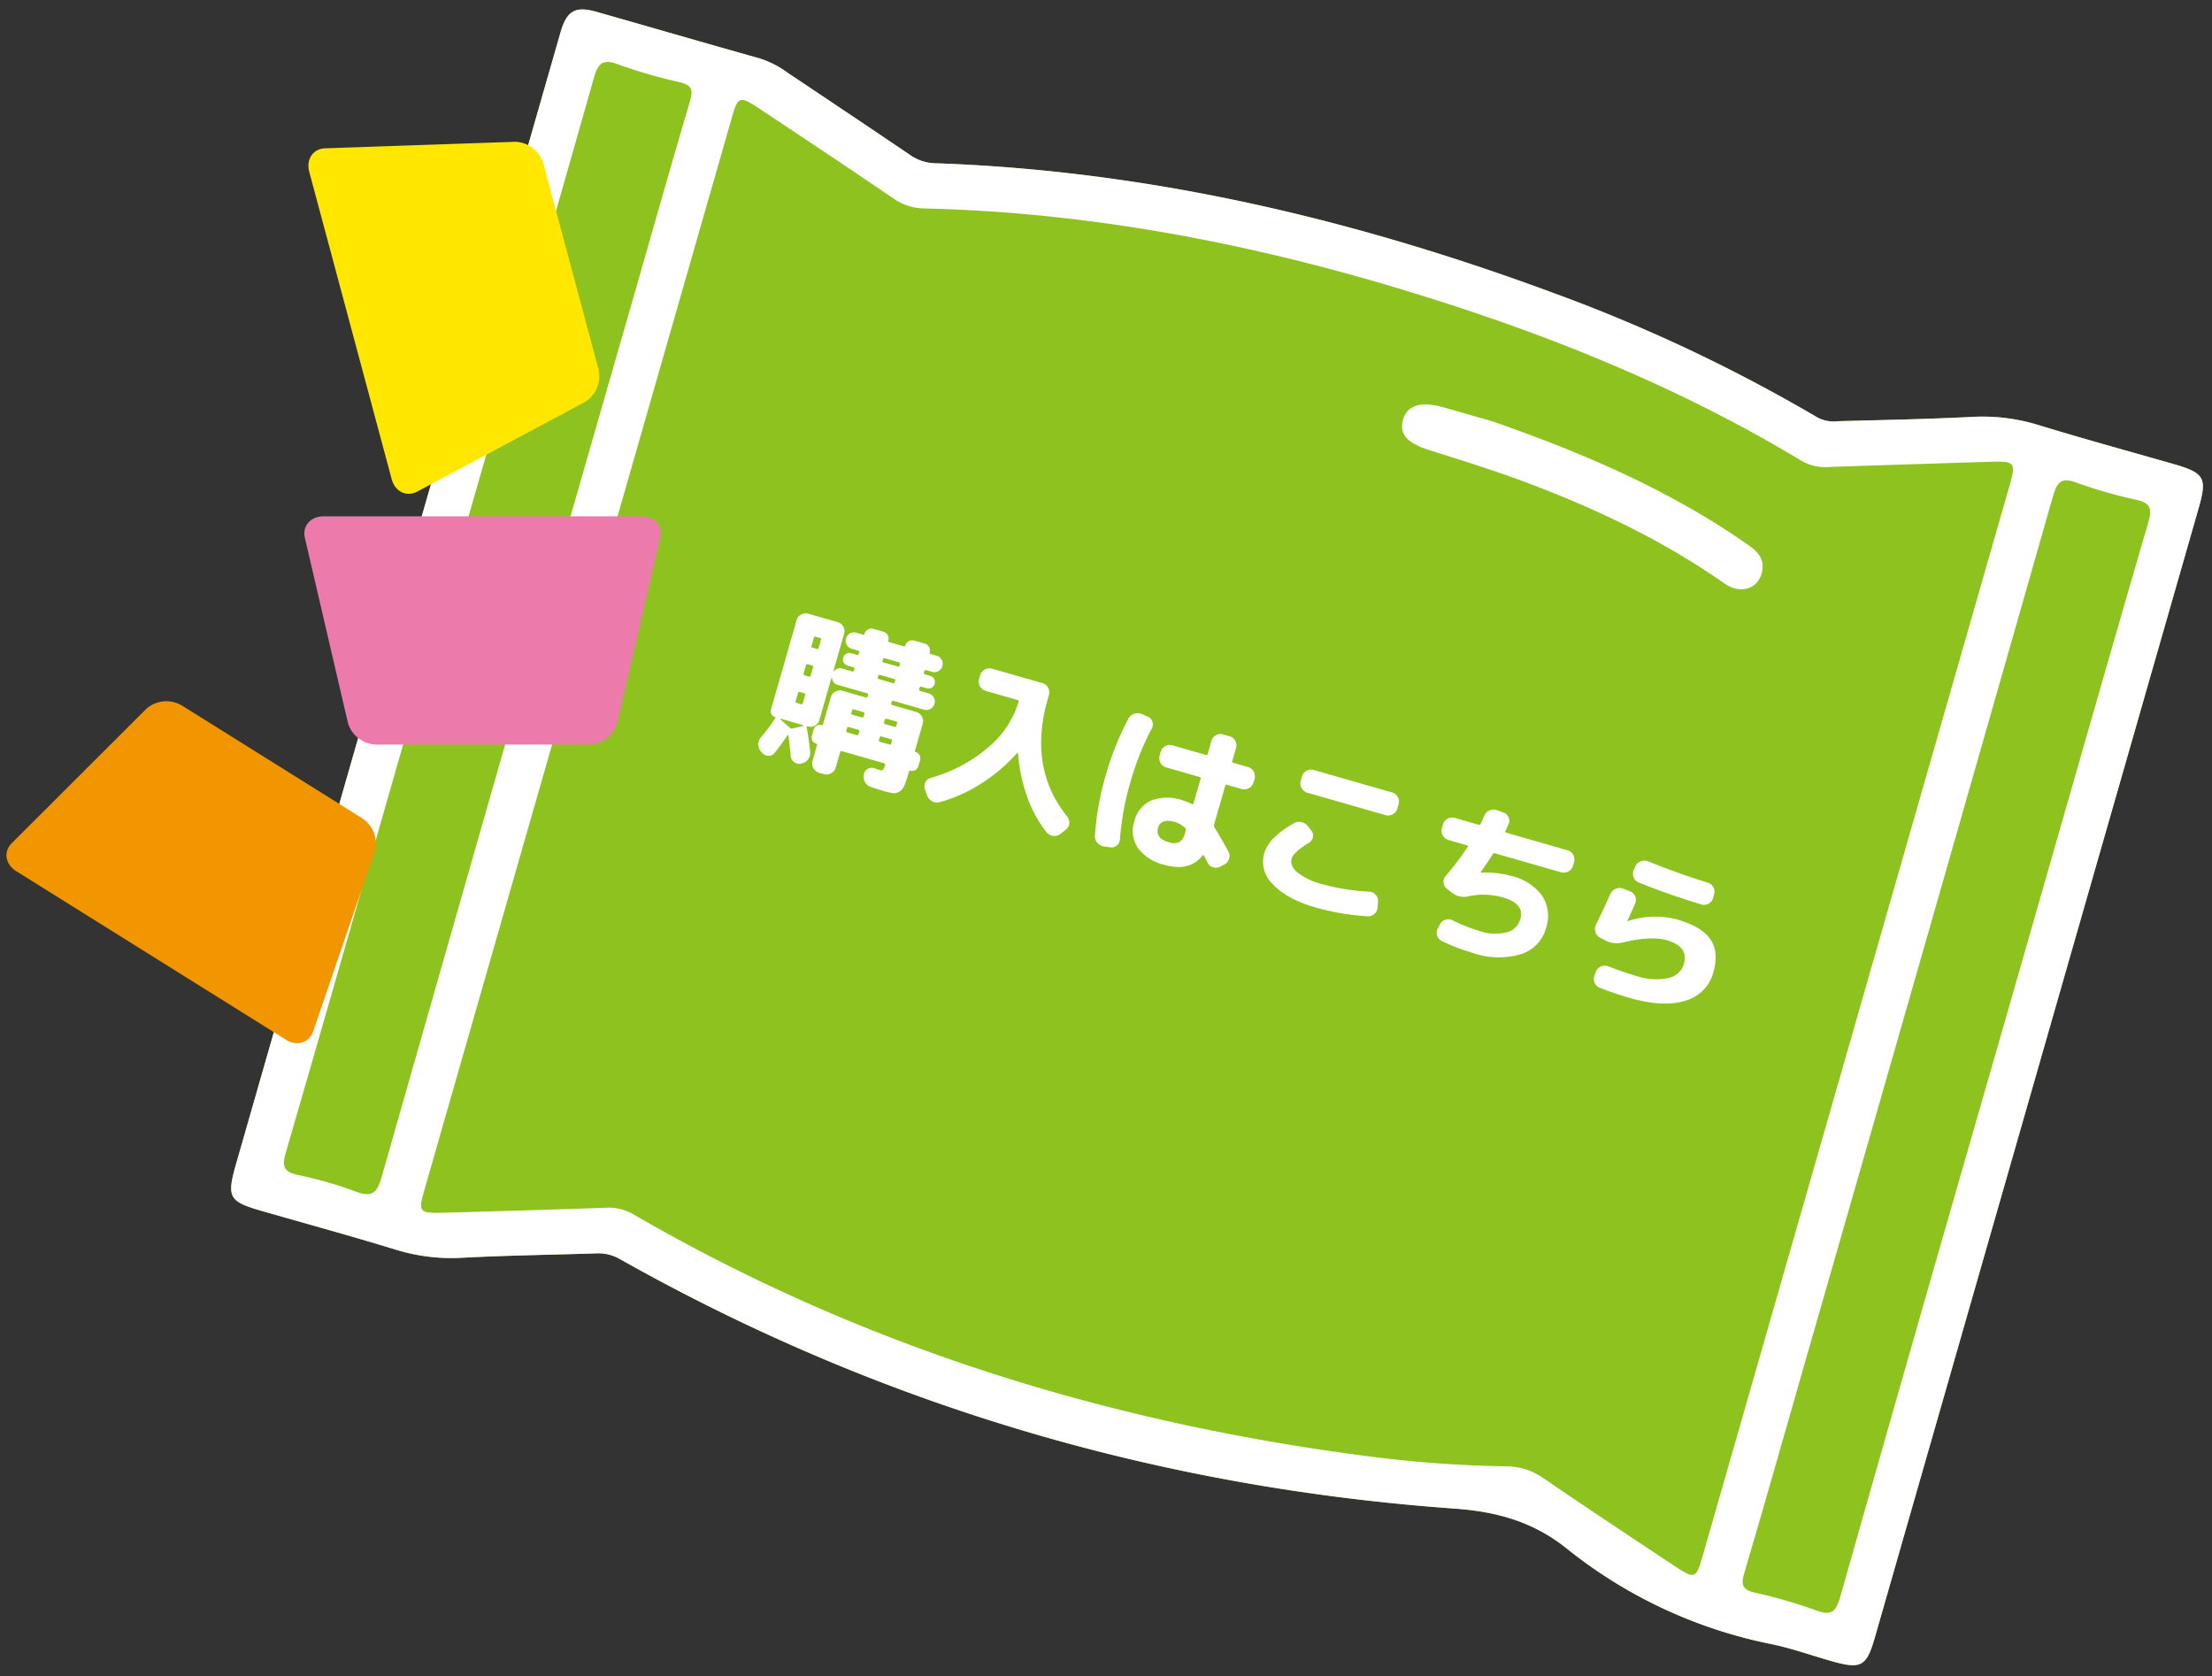
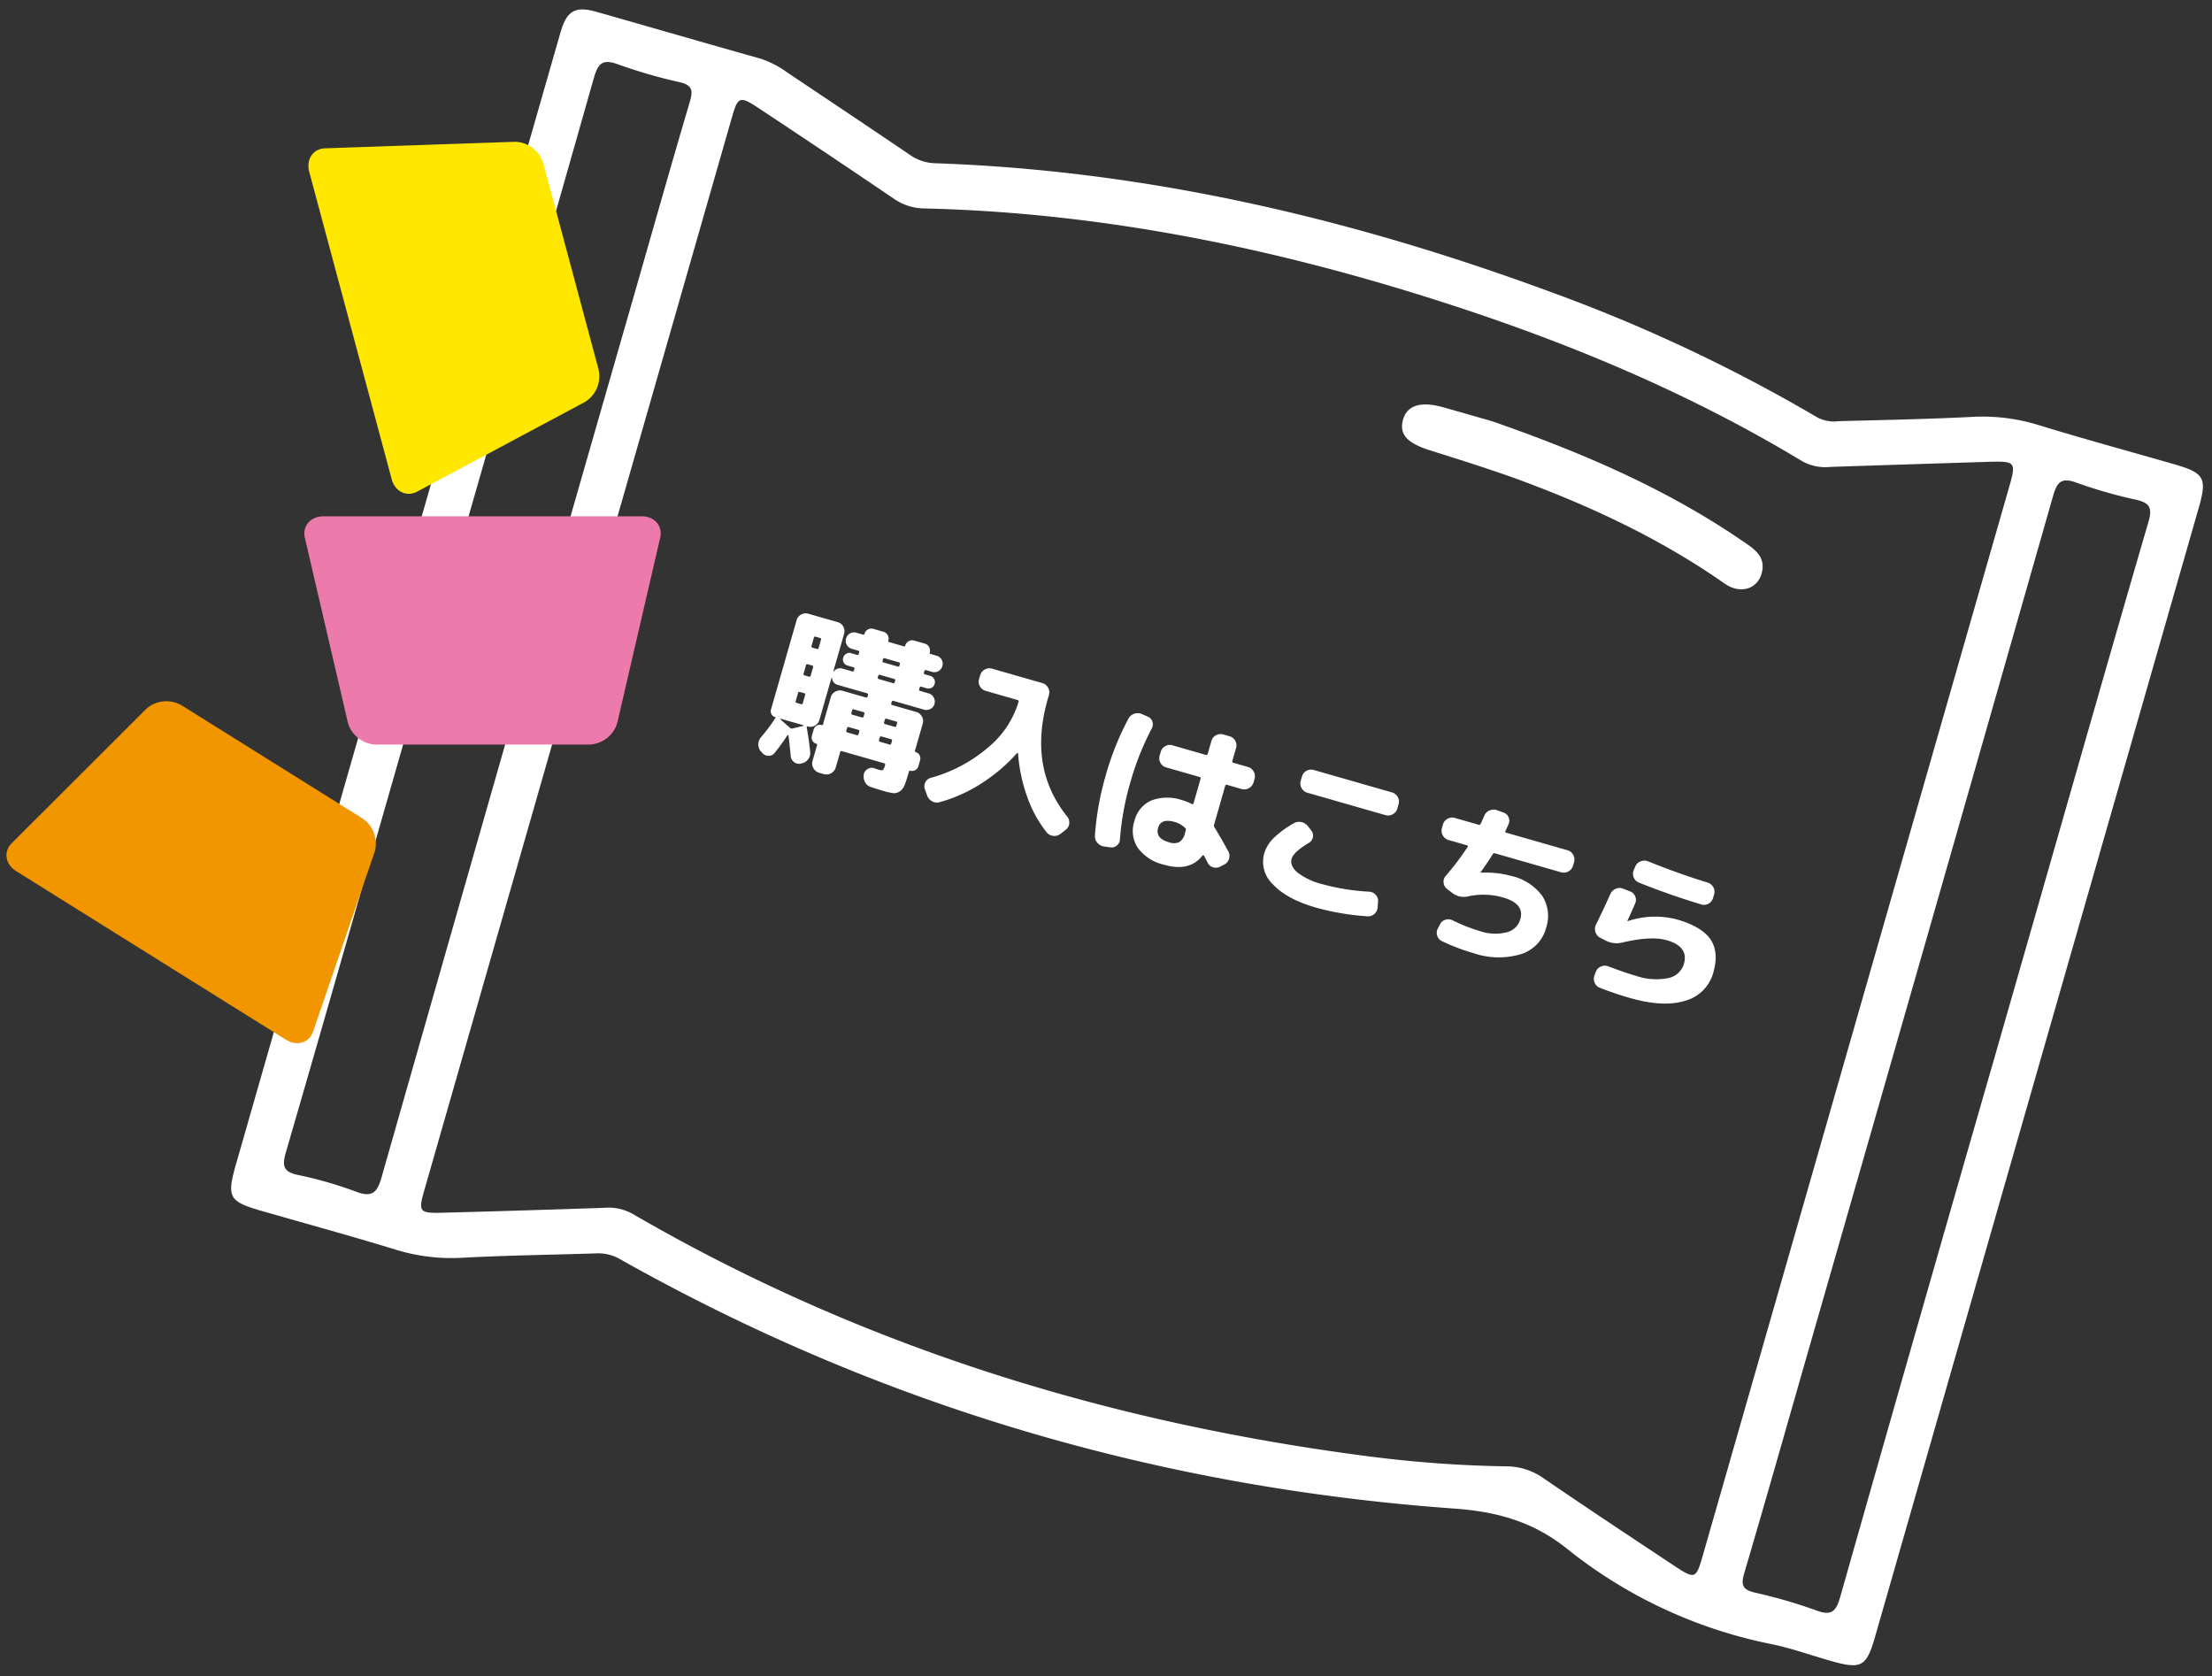
<svg xmlns="http://www.w3.org/2000/svg" width="394.019" height="298.515" viewBox="0 0 394.019 298.515">
  <rect x="0" y="0" width="394.019" height="298.515" fill="#333333" stroke="none" />
  <g id="グループ_6266" data-name="グループ 6266" transform="translate(-1516.33 -823.333)">
    <g id="グループ_5923" data-name="グループ 5923" transform="translate(1617.652 823.931) rotate(16)">
-       <path id="パス_71593" data-name="パス 71593" d="M303.855,110.951q0-52.279,0-104.559c0-5.592-.728-6.308-6.446-6.309-8.36,0-16.723.108-25.08-.046a33.779,33.779,0,0,0-11.779,1.88c-7.486,2.566-15.056,4.889-22.6,7.271a6.346,6.346,0,0,1-3.771.419,287.672,287.672,0,0,0-51-8.335c-37.906-2.888-75.49-1.14-112.524,8.1a8.118,8.118,0,0,1-4.728-.151C57.575,6.485,49.212,3.808,40.85,1.129A17.142,17.142,0,0,0,35.461.055c-10.1.059-20.2.011-30.293.037C1.2.1,0,1.365,0,5.417Q0,40.269,0,75.121,0,144.99,0,214.859c0,6.4.546,6.963,6.794,6.967,8.252,0,16.506-.1,24.755.05A33.585,33.585,0,0,0,43.328,220c7.479-2.581,15.062-4.861,22.6-7.285a7.745,7.745,0,0,1,4.406-.246c51.621,12.313,103.45,12.674,155.278,1.744,7.5-1.582,14.131-1.553,21.017,1.293a84.8,84.8,0,0,0,39.719,6.369c3.668-.294,7.38-.044,11.071-.05,5.712-.008,6.439-.72,6.439-6.314q0-52.279,0-104.559" transform="translate(0 0)" fill="#8dc21f" stroke="rgba(0,0,0,0)" stroke-width="1" />
      <path id="パス_71594" data-name="パス 71594" d="M303.855,110.951q0,52.279,0,104.559c0,5.593-.727,6.306-6.439,6.314-3.691.005-7.4-.244-11.071.05a84.8,84.8,0,0,1-39.719-6.369c-6.886-2.847-13.513-2.876-21.016-1.294C173.78,225.14,121.951,224.779,70.33,212.467a7.746,7.746,0,0,0-4.406.246c-7.534,2.424-15.117,4.7-22.6,7.285a33.588,33.588,0,0,1-11.778,1.877c-8.249-.15-16.5-.045-24.755-.049C.547,221.822,0,221.26,0,214.859Q0,144.99,0,75.121q0-34.852,0-69.7C0,1.365,1.2.1,5.169.091c10.1-.026,20.2.022,30.293-.037A17.145,17.145,0,0,1,40.85,1.129c8.363,2.679,16.726,5.356,25.071,8.088a8.116,8.116,0,0,0,4.728.151c37.033-9.235,74.618-10.982,112.524-8.1a287.693,287.693,0,0,1,51,8.335,6.346,6.346,0,0,0,3.771-.419c7.548-2.383,15.118-4.705,22.6-7.271A33.785,33.785,0,0,1,272.328.038c8.358.154,16.72.043,25.08.046,5.718,0,6.446.717,6.446,6.309q0,52.279,0,104.559m-33.484-.02V12.269c0-4.881-.123-4.971-4.961-3.419q-13.314,4.271-26.62,8.566a8.541,8.541,0,0,1-5.074.427c-21.685-5.866-43.834-8.6-66.226-9.478-32.584-1.271-64.847,1.01-96.519,9.285a9.707,9.707,0,0,1-5.717-.16Q51.505,12.981,37.7,8.639c-3.881-1.228-4.176-.991-4.176,2.812q0,99.477,0,198.954c0,3.838.3,4.088,4.121,2.882q13.8-4.354,27.566-8.818a8.8,8.8,0,0,1,5.076-.367c45.85,11.573,92.114,12.444,138.681,5.287a218.119,218.119,0,0,0,23.226-4.9,11.492,11.492,0,0,1,6.962.116c8.945,2.985,17.944,5.808,26.936,8.652,4.072,1.288,4.276,1.112,4.277-3.006q0-49.657,0-99.314m-262.35-.3q0,10.423,0,20.845c0,26.382.032,52.765-.057,79.147-.008,2.495.517,3.445,3.183,3.258a70.971,70.971,0,0,1,10.738.006c3.073.252,3.692-.836,3.687-3.75q-.136-81.589-.07-163.178c0-12.051-.045-24.1.051-36.152.017-2.093-.482-2.863-2.685-2.76a90.94,90.94,0,0,1-11.392-.023c-2.983-.236-3.532.788-3.523,3.592.1,33,.067,66.009.067,99.014m287.854.616V79.977c0-22.908-.045-45.816.062-68.723.012-2.582-.651-3.374-3.229-3.217a84.48,84.48,0,0,1-11.066-.006c-2.83-.2-3.315.87-3.311,3.463q.113,79.308.057,158.617c0,13.679.048,27.358-.05,41.036-.016,2.158.592,2.808,2.727,2.716a90.417,90.417,0,0,1,11.391.03c3.062.257,3.487-.91,3.479-3.635q-.14-49.506-.061-99.013" transform="translate(0 0)" fill="#fff" stroke="rgba(0,0,0,0)" stroke-width="1" />
      <path id="パス_71598" data-name="パス 71598" d="M15.4,0c16.837.944,33.463,3.01,49.517,8.481,1.921.654,3.685,1.4,4,3.737.428,3.228-2.355,5.345-5.771,4.166C50.45,12,37.322,9.845,24,8.785c-5.939-.473-11.909-.6-17.869-.753C2,7.926.133,6.906.006,4.318-.132,1.509,2.03.019,6.294.005,9.33-.005,12.366,0,15.4,0" transform="translate(163.276 26.215)" fill="#fff" stroke="rgba(0,0,0,0)" stroke-width="1" />
    </g>
    <path id="パス_72481" data-name="パス 72481" d="M.863,26.5a1.843,1.843,0,0,1-.791-1.1,1.875,1.875,0,0,1,.134-1.373A31.817,31.817,0,0,0,1.7,20.082q.09-.149-.09-.149a1.052,1.052,0,0,1-.746-.313.981.981,0,0,1-.328-.731V2.268a1.585,1.585,0,0,1,.507-1.179A1.658,1.658,0,0,1,2.235.6H7.666a1.608,1.608,0,0,1,1.179.492,1.608,1.608,0,0,1,.492,1.179V9.22q0,.09.09,0a1.383,1.383,0,0,1,1.373-.9H12.56a.237.237,0,0,0,.269-.269V7.818a.237.237,0,0,0-.269-.269H11.486a1.121,1.121,0,0,1-1.134-1.134,1.146,1.146,0,0,1,.328-.821,1.071,1.071,0,0,1,.806-.343H12.56q.269,0,.269-.239V4.744a.237.237,0,0,0-.269-.269H11.4A1.477,1.477,0,0,1,9.9,2.984,1.477,1.477,0,0,1,11.4,1.492H12.62a.185.185,0,0,0,.209-.209A1.238,1.238,0,0,1,13.2.373,1.238,1.238,0,0,1,14.112,0h1.85a1.238,1.238,0,0,1,.91.373,1.238,1.238,0,0,1,.373.91.185.185,0,0,0,.209.209H20.2q.179,0,.179-.209a1.215,1.215,0,0,1,.388-.91A1.288,1.288,0,0,1,21.691,0h1.94a1.238,1.238,0,0,1,.91.373,1.238,1.238,0,0,1,.373.91.185.185,0,0,0,.209.209h1.134a1.477,1.477,0,0,1,1.492,1.492,1.477,1.477,0,0,1-1.492,1.492H25.182a.237.237,0,0,0-.269.269v.269q0,.239.269.239h.985a1.072,1.072,0,0,1,.806.343,1.146,1.146,0,0,1,.328.821,1.121,1.121,0,0,1-1.134,1.134h-.985a.237.237,0,0,0-.269.269v.239a.237.237,0,0,0,.269.269h1.552a1.528,1.528,0,0,1,1.522,1.522,1.417,1.417,0,0,1-.448,1.059,1.491,1.491,0,0,1-1.074.433h-5.64a.237.237,0,0,0-.269.269v.239a.237.237,0,0,0,.269.269H25.51a1.658,1.658,0,0,1,1.194.492,1.585,1.585,0,0,1,.507,1.179v5.043a.158.158,0,0,0,.179.179,1.172,1.172,0,0,1,1.164,1.164v1.134a1.172,1.172,0,0,1-1.164,1.164q-.179,0-.179.149,0,1.761-.09,2.6a2.3,2.3,0,0,1-.552,1.343,1.779,1.779,0,0,1-1.074.6,15.717,15.717,0,0,1-2.014.09q-.269,0-2.059-.06a1.751,1.751,0,0,1-1.223-.552,1.963,1.963,0,0,1-.567-1.238l-.03-.03a1.471,1.471,0,0,1,.433-1.134,1.358,1.358,0,0,1,1.149-.418q.418.03.865.03.507,0,.627-.179a2.218,2.218,0,0,0,.119-.955.211.211,0,0,0-.239-.239H14.738a.237.237,0,0,0-.269.269V25.6a1.733,1.733,0,0,1-1.7,1.7h-.9a1.733,1.733,0,0,1-1.7-1.7V22.648a.158.158,0,0,0-.179-.179,1.106,1.106,0,0,1-.836-.343,1.146,1.146,0,0,1-.328-.821V20.172a1.146,1.146,0,0,1,.328-.821,1.106,1.106,0,0,1,.836-.343.158.158,0,0,0,.179-.179V13.786a1.585,1.585,0,0,1,.507-1.179,1.658,1.658,0,0,1,1.194-.492h4.3a.237.237,0,0,0,.269-.269v-.239a.237.237,0,0,0-.269-.269H10.8a1.383,1.383,0,0,1-1.373-.9q-.09-.09-.09,0v7.818a1.681,1.681,0,0,1-1.671,1.671q-.239,0-.119.239,1.1,2.268,1.79,4.028a1.745,1.745,0,0,1,0,1.343,1.851,1.851,0,0,1-.925,1.015l-.119.09a1.462,1.462,0,0,1-1.223.06,1.434,1.434,0,0,1-.865-.865q-.985-2.477-1.4-3.4a.086.086,0,0,0-.1-.045.14.14,0,0,0-.1.075q-.627,2-1.313,3.611a1.341,1.341,0,0,1-.91.806,1.388,1.388,0,0,1-1.209-.209ZM20.527,14.979v.507q0,.239.269.239h1.761a.211.211,0,0,0,.239-.239v-.507a.211.211,0,0,0-.239-.239H20.8Q20.527,14.741,20.527,14.979Zm0,3.282v.507q0,.239.269.239h1.761a.211.211,0,0,0,.239-.239v-.507a.211.211,0,0,0-.239-.239H20.8Q20.527,18.023,20.527,18.262ZM17.245,4.744v.269q0,.239.269.239h2.626a.211.211,0,0,0,.239-.239V4.744q0-.269-.239-.269H17.513A.237.237,0,0,0,17.245,4.744Zm0,3.073v.239a.237.237,0,0,0,.269.269h2.626q.239,0,.239-.269V7.818q0-.269-.239-.269H17.513A.237.237,0,0,0,17.245,7.818Zm-.507,10.951v-.507q0-.239-.269-.239H14.738q-.269,0-.269.239v.507q0,.239.269.239h1.731Q16.737,19.008,16.737,18.769Zm0-3.79q0-.239-.269-.239H14.738q-.269,0-.269.239v.507q0,.239.269.239h1.731q.269,0,.269-.239ZM4.354,4.416V5.968a.211.211,0,0,0,.239.239h.836a.211.211,0,0,0,.239-.239V4.416a.211.211,0,0,0-.239-.239H4.593A.211.211,0,0,0,4.354,4.416Zm0,5.132V11.07q0,.269.239.269h.836q.239,0,.239-.269V9.549q0-.269-.239-.269H4.593Q4.354,9.28,4.354,9.549Zm0,5.132V16.2a.211.211,0,0,0,.239.239h.836a.211.211,0,0,0,.239-.239V14.681q0-.269-.239-.269H4.593Q4.354,14.412,4.354,14.681Zm-1.7,5.252q-.06,0-.06.045a.1.1,0,0,0,.03.075l2.059.985a.446.446,0,0,0,.448,0l1.731-.985a.1.1,0,0,0,.03-.075q0-.045-.06-.045H2.653Zm28.825,5.938-.686-.955a1.54,1.54,0,0,1-.254-1.223,1.491,1.491,0,0,1,.731-1.015,26.617,26.617,0,0,0,8.28-7.967,16.9,16.9,0,0,0,3-9.25v-.09A.237.237,0,0,0,42.28,5.1H36.372a1.658,1.658,0,0,1-1.194-.492,1.585,1.585,0,0,1-.507-1.179V2.686a1.633,1.633,0,0,1,.507-1.194A1.633,1.633,0,0,1,36.372.985h9.34a1.633,1.633,0,0,1,1.194.507,1.633,1.633,0,0,1,.507,1.194v.776q0,12.741,9.1,19.157a1.669,1.669,0,0,1,.686,1.074,1.588,1.588,0,0,1-.269,1.223l-.686.955a1.8,1.8,0,0,1-2.447.477,21.671,21.671,0,0,1-5.073-5.1A29.168,29.168,0,0,1,45,14.233a.121.121,0,0,0-.209,0,30.066,30.066,0,0,1-4.64,6.968,27.012,27.012,0,0,1-6.222,5.237,1.742,1.742,0,0,1-1.313.194A1.955,1.955,0,0,1,31.478,25.871Zm43.715-7.609q-2.566,0-2.566,1.82,0,1.94,2.566,1.94a2.421,2.421,0,0,0,1.761-.537,2.47,2.47,0,0,0,.537-1.79v-.537a.37.37,0,0,0-.239-.388A4.438,4.438,0,0,0,75.193,18.262Zm.269,7.848a8.031,8.031,0,0,1-5.326-1.6,5.48,5.48,0,0,1-1.895-4.431,5.344,5.344,0,0,1,1.88-4.342,8.125,8.125,0,0,1,5.341-1.567,9.108,9.108,0,0,1,1.79.179q.239.06.239-.209V9.608a.237.237,0,0,0-.269-.269H71.015a1.585,1.585,0,0,1-1.179-.507,1.658,1.658,0,0,1-.492-1.194V6.953a1.658,1.658,0,0,1,.492-1.194,1.585,1.585,0,0,1,1.179-.507h6.207q.269,0,.269-.239V2.566A1.585,1.585,0,0,1,78,1.388,1.658,1.658,0,0,1,79.191.9h1.194a1.608,1.608,0,0,1,1.179.492,1.608,1.608,0,0,1,.492,1.179V5.013q0,.239.269.239H85.04a1.733,1.733,0,0,1,1.7,1.7v.686a1.733,1.733,0,0,1-1.7,1.7H82.325a.237.237,0,0,0-.269.269v7.221a.6.6,0,0,0,.209.418q1.4,1.253,3.551,3.432a1.7,1.7,0,0,1,.477,1.208,1.65,1.65,0,0,1-.507,1.209l-.6.567A1.685,1.685,0,0,1,84,24.14a1.538,1.538,0,0,1-1.164-.507q-.149-.179-.477-.507t-.477-.507a.222.222,0,0,0-.164-.06.127.127,0,0,0-.134.09Q80.206,26.11,75.462,26.11Zm-11.22-.179a1.823,1.823,0,0,1-1.313-.328,1.78,1.78,0,0,1-.746-1.134,50.711,50.711,0,0,1-1.1-10.8,50.711,50.711,0,0,1,1.1-10.8,1.78,1.78,0,0,1,.746-1.134A1.823,1.823,0,0,1,64.242,1.4l1.134.149a1.377,1.377,0,0,1,1.044.612A1.507,1.507,0,0,1,66.659,3.4a49.346,49.346,0,0,0-1.015,10.265,49.346,49.346,0,0,0,1.015,10.265,1.467,1.467,0,0,1-.239,1.223,1.486,1.486,0,0,1-1.044.627Zm32.2-23.394h14.5a1.658,1.658,0,0,1,1.194.492,1.585,1.585,0,0,1,.507,1.179v.836a1.633,1.633,0,0,1-.507,1.194,1.633,1.633,0,0,1-1.194.507h-14.5a1.633,1.633,0,0,1-1.194-.507,1.633,1.633,0,0,1-.507-1.194V4.207a1.585,1.585,0,0,1,.507-1.179A1.658,1.658,0,0,1,96.439,2.536ZM103.6,25.99q-5.4,0-8.474-1.835a5.517,5.517,0,0,1-3.073-4.879,6.482,6.482,0,0,1,.821-3.044,17.2,17.2,0,0,1,2.79-3.611,1.759,1.759,0,0,1,1.223-.552,1.947,1.947,0,0,1,1.313.373l.806.6a1.357,1.357,0,0,1,.582,1.059,1.467,1.467,0,0,1-.4,1.149q-2.178,2.327-2.178,3.551,0,1.313,1.671,2.089a12.143,12.143,0,0,0,4.924.776,39.14,39.14,0,0,0,8.3-1.015,1.667,1.667,0,0,1,1.283.224,1.489,1.489,0,0,1,.716,1.029l.209.985a1.725,1.725,0,0,1-.224,1.313,1.6,1.6,0,0,1-1.059.746A44.861,44.861,0,0,1,103.6,25.99ZM122.936,7.907a1.733,1.733,0,0,1-1.7-1.7V5.52a1.633,1.633,0,0,1,.507-1.194,1.633,1.633,0,0,1,1.194-.507h4.416a.282.282,0,0,0,.3-.239q.06-.3.134-.836t.1-.776a1.7,1.7,0,0,1,.642-1.134A1.829,1.829,0,0,1,129.8.418l1.194.09a1.475,1.475,0,0,1,1.119.552,1.511,1.511,0,0,1,.343,1.209q-.03.239-.1.686l-.1.627q-.06.239.209.239h11.369a1.633,1.633,0,0,1,1.194.507,1.633,1.633,0,0,1,.507,1.194v.686a1.733,1.733,0,0,1-1.7,1.7H131.56a.3.3,0,0,0-.328.239q-.358,1.313-1.194,3.67v.06h.03a.086.086,0,0,0,.06.03,17.289,17.289,0,0,1,5.282-.925,9.44,9.44,0,0,1,6.356,1.91,6.649,6.649,0,0,1,2.208,5.311,6.665,6.665,0,0,1-3.029,5.7,13.853,13.853,0,0,1-8.161,2.148,35.724,35.724,0,0,1-6-.507,1.564,1.564,0,0,1-1.074-.7,1.645,1.645,0,0,1-.239-1.3l.149-.746a1.564,1.564,0,0,1,.7-1.074,1.687,1.687,0,0,1,1.268-.269,30.025,30.025,0,0,0,5.192.507,8.482,8.482,0,0,0,4.655-1.1,3.352,3.352,0,0,0,1.7-2.924q0-2.865-3.969-2.865a12.529,12.529,0,0,0-6.028,1.492,3.364,3.364,0,0,1-2.984.209l-1.044-.418a1.578,1.578,0,0,1-.91-.91,1.527,1.527,0,0,1,.045-1.268,50.943,50.943,0,0,0,2.327-6.028q.06-.239-.179-.239Zm30.765,9.28a1.657,1.657,0,0,1-1.074-.746,1.733,1.733,0,0,1-.269-1.283q.537-2.984.955-5.938a1.862,1.862,0,0,1,.656-1.164,1.668,1.668,0,0,1,1.253-.388l1.343.119a1.616,1.616,0,0,1,1.462,1.82q-.239,1.85-.477,3.372v.03h.06a15.334,15.334,0,0,1,8.355-2.715q4.6,0,6.714,1.761t2.119,5.49a7.121,7.121,0,0,1-3.387,6.236q-3.387,2.268-9.713,2.268-2.775,0-5.58-.269a1.586,1.586,0,0,1-1.134-.612,1.672,1.672,0,0,1-.388-1.238l.06-.716a1.586,1.586,0,0,1,.612-1.134,1.672,1.672,0,0,1,1.238-.388q3.133.269,5.192.269a11.062,11.062,0,0,0,5.64-1.194,3.623,3.623,0,0,0,2-3.223q0-3.193-4.088-3.193-2.894,0-7.43,2.536a4.213,4.213,0,0,1-3.1.507Zm4.446-15.427q5.968.627,11.249.716a1.782,1.782,0,0,1,1.209.507,1.594,1.594,0,0,1,.492,1.194v.686a1.681,1.681,0,0,1-1.671,1.671q-6.087-.09-11.787-.686a1.57,1.57,0,0,1-1.134-.627,1.615,1.615,0,0,1-.358-1.253l.09-.716a1.625,1.625,0,0,1,.656-1.119A1.753,1.753,0,0,1,158.147,1.761Z" transform="translate(1658.342 931.452) rotate(16)" fill="#fff" />
    <g id="グループ_5925" data-name="グループ 5925" transform="translate(1516.33 840.13)">
      <path id="パス_71585" data-name="パス 71585" d="M50.638,40.658a5.4,5.4,0,0,0,5.1-3.84L63.38,3.825c.5-2.1-1-3.825-3.319-3.825L3.412.008C1.1.006-.393,1.731.091,3.842L7.766,36.821a5.393,5.393,0,0,0,5.1,3.836Z" transform="matrix(-0.259, -0.966, 0.966, -0.259, 70.644, 71.835)" fill="#ffe700" />
      <path id="パス_71584" data-name="パス 71584" d="M153.7,43.7a5.4,5.4,0,0,0,5.1-3.84l7.645-32.993c.5-2.1-1-3.825-3.319-3.825l-56.649.008c-2.313,0-3.8,1.723-3.321,3.834l7.674,32.979a5.393,5.393,0,0,0,5.1,3.836Z" transform="translate(-48.85 72.115)" fill="#ec7aab" />
      <path id="パス_71583" data-name="パス 71583" d="M50.638,40.658a5.4,5.4,0,0,0,5.1-3.84L63.38,3.825c.5-2.1-1-3.825-3.319-3.825L3.412.008C1.1.006-.393,1.731.091,3.842L7.766,36.821a5.393,5.393,0,0,0,5.1,3.836Z" transform="matrix(-0.848, -0.53, 0.53, -0.848, 53.829, 170.201)" fill="#f29600" />
    </g>
  </g>
</svg>